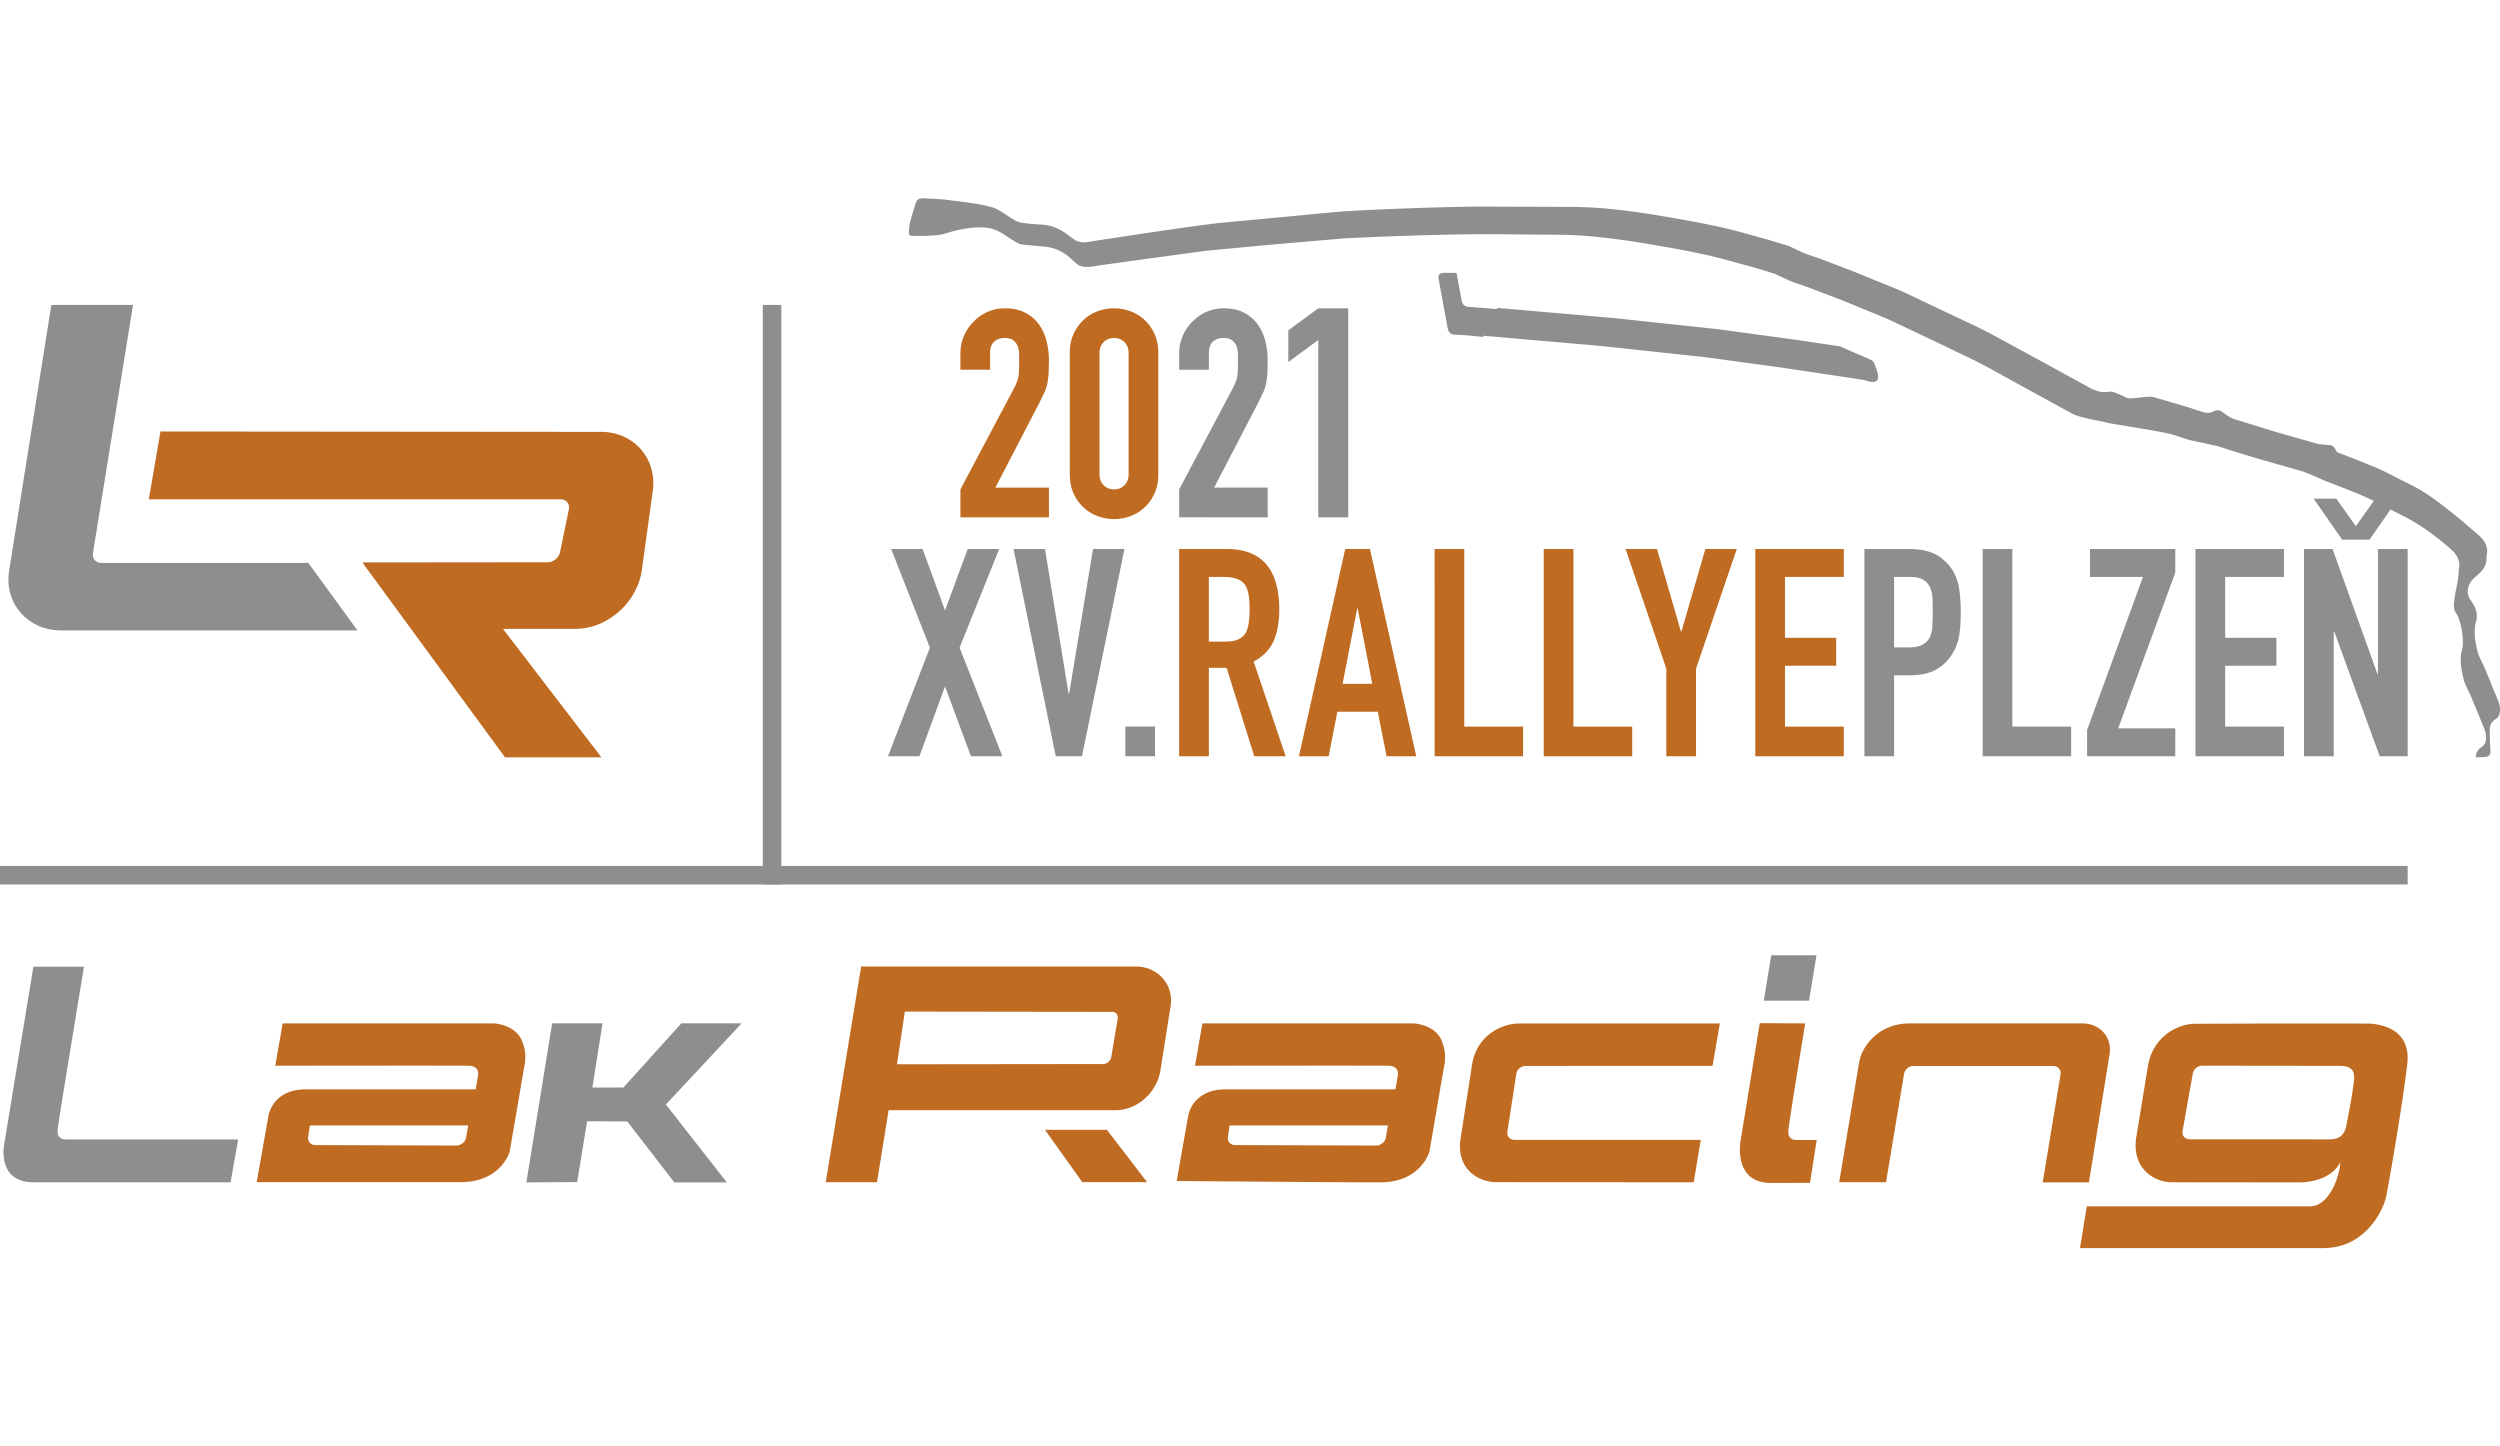
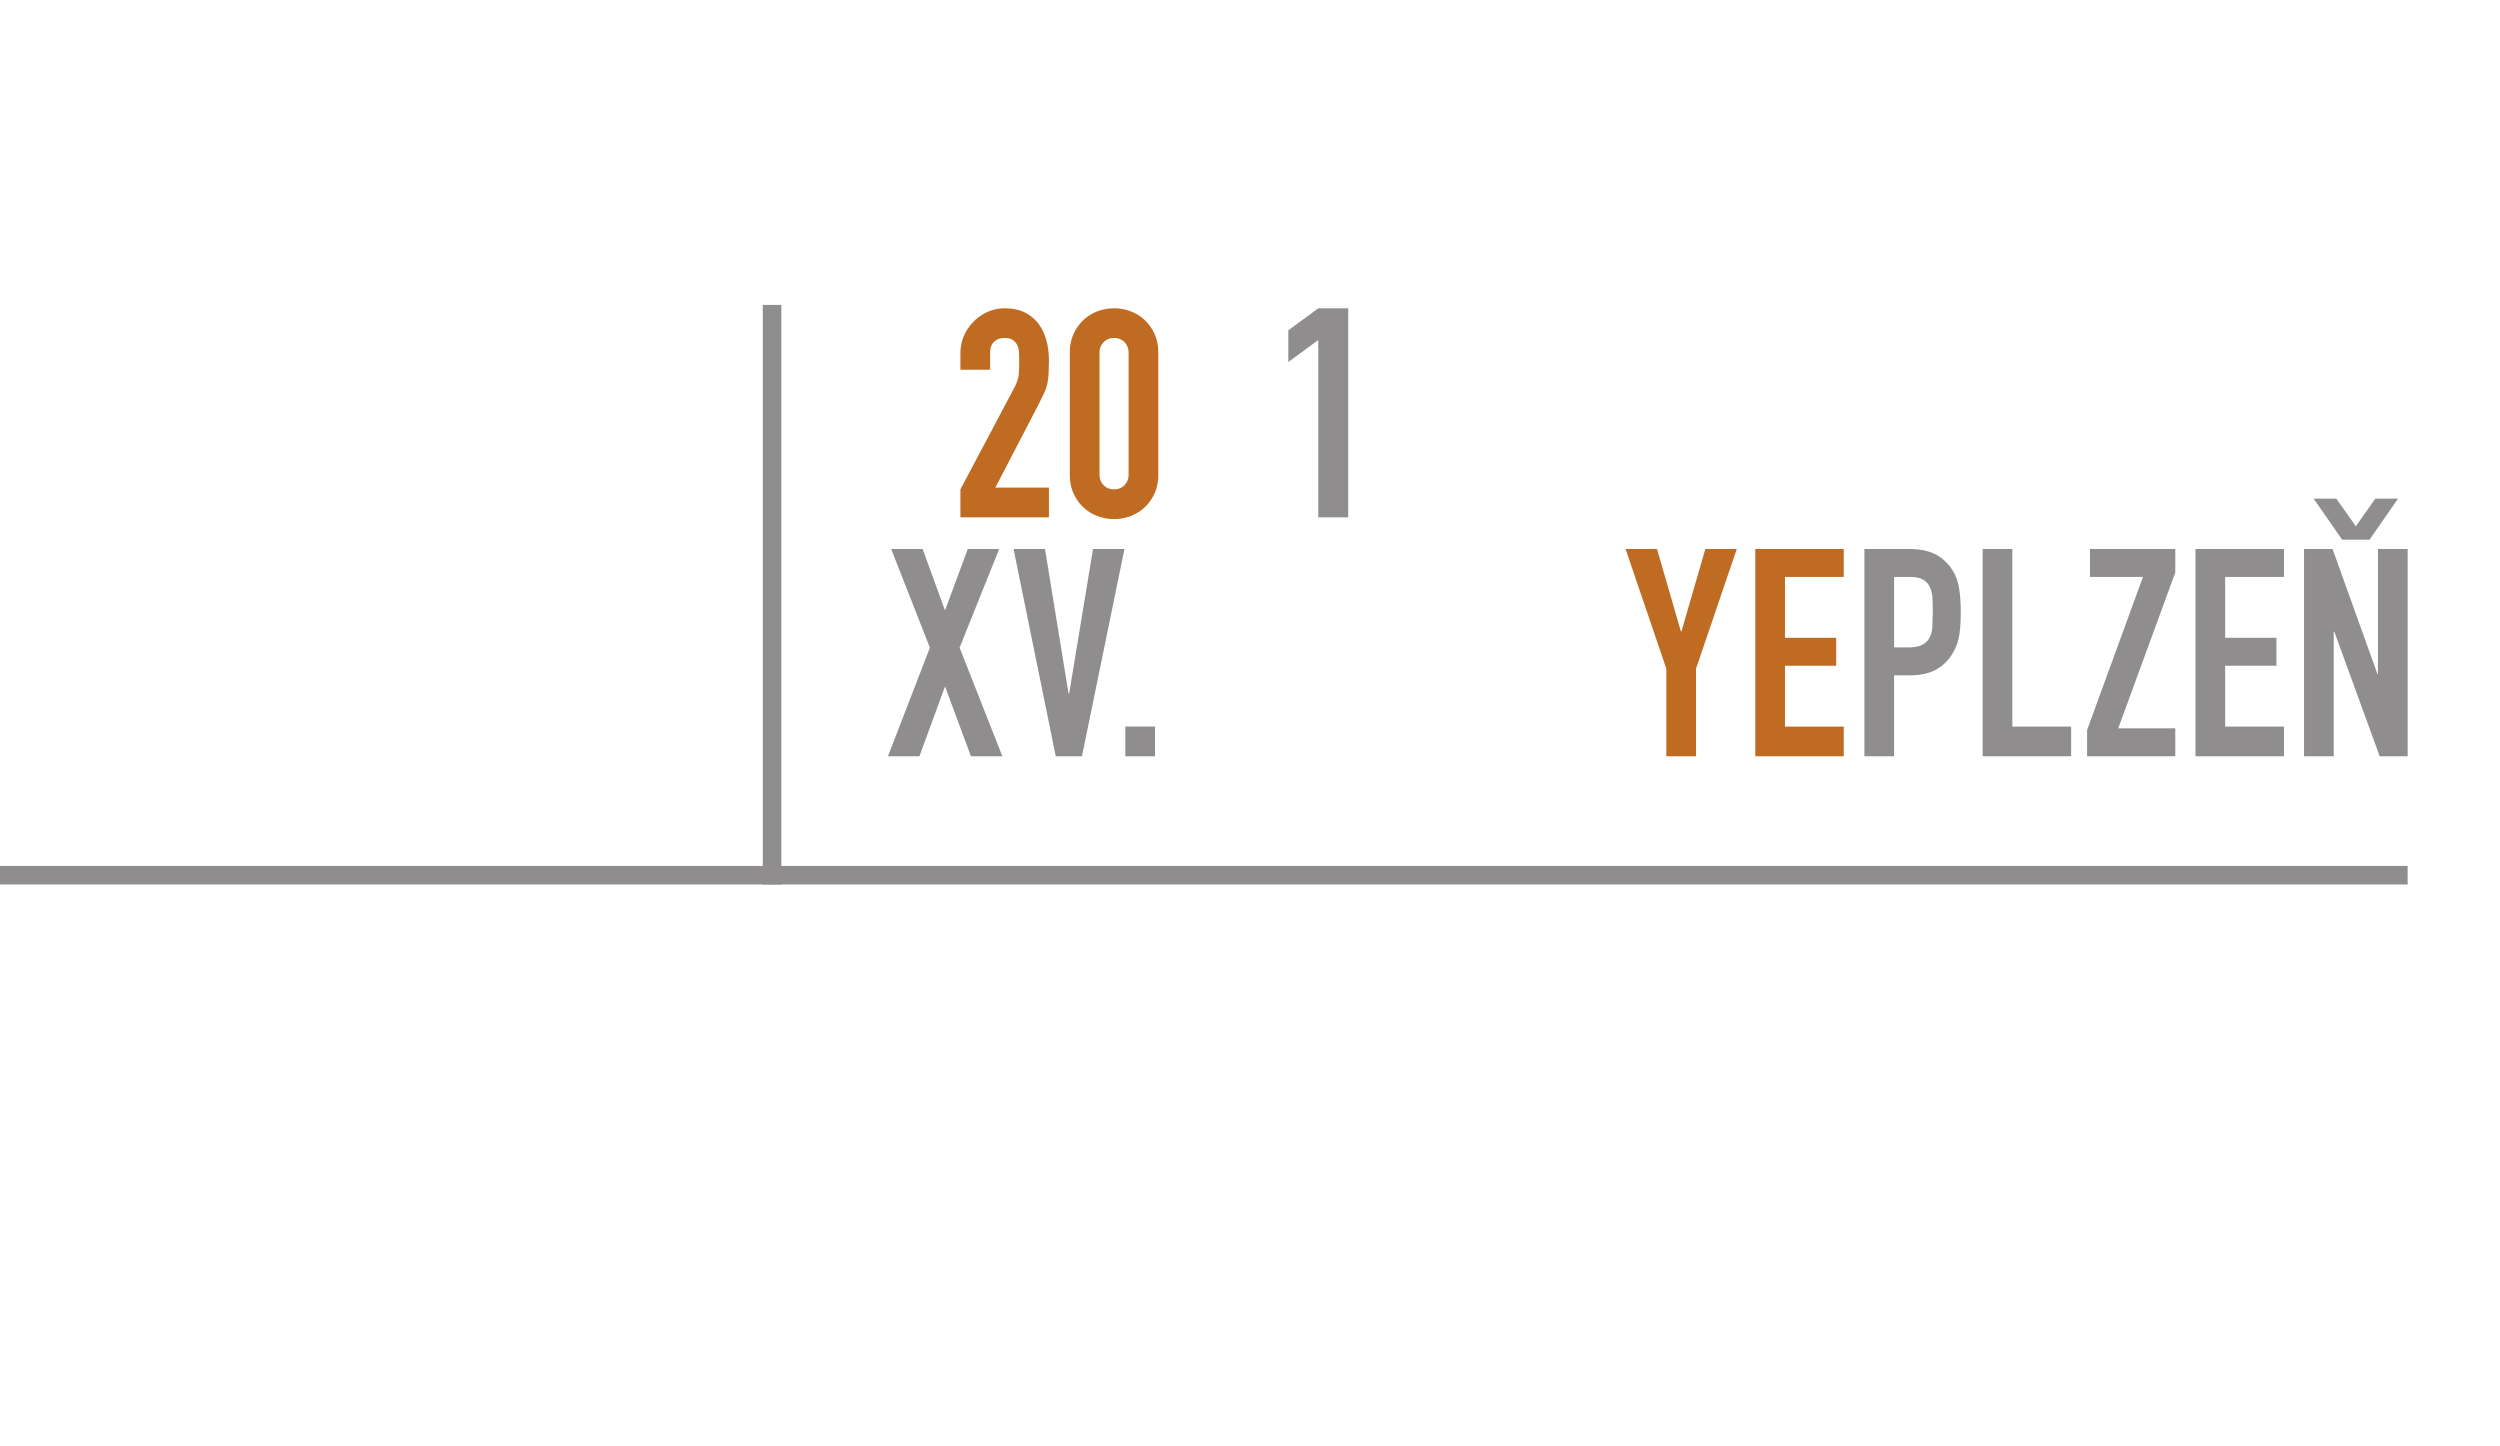
<svg xmlns="http://www.w3.org/2000/svg" width="280" height="162">
  <g fill="#c06b22">
-     <path d="M135.39 64.619v7.237h1.89c.587 0 1.055-.08 1.401-.243a1.91 1.91 0 0 0 .816-.702c.174-.303.294-.678.359-1.124s.098-.963.098-1.549-.033-1.104-.098-1.548a3.1 3.1 0 0 0-.392-1.158c-.412-.608-1.196-.912-2.346-.912zm-3.326 20.083V61.489h5.347c3.913 0 5.868 2.271 5.868 6.814 0 1.37-.212 2.533-.635 3.489s-1.17 1.727-2.234 2.315l3.586 10.595h-3.52l-3.098-9.911h-1.988v9.911m18.304-8.118l-1.629-8.411h-.066l-1.629 8.411zm-8.215 8.117l5.183-23.211h2.772l5.183 23.211h-3.324l-.98-4.987h-4.53l-.978 4.987m11.87.001V61.49H164v19.887h6.585v3.325m2.312 0V61.49h3.325v19.887h6.586v3.325" />
    <path d="M186.628 84.702v-9.813l-4.563-13.399h3.52l2.674 9.227h.065l2.673-9.227h3.521l-4.564 13.399v9.813m6.639 0V61.49h9.909v3.13h-6.585v6.814h5.737v3.131h-5.737v6.813h6.585v3.325m-98.936-26.765v-3.13l5.999-11.312c.304-.565.478-1.059.522-1.483s.064-.95.064-1.581l-.014-.896a2.26 2.26 0 0 0-.18-.833c-.11-.239-.271-.439-.489-.602s-.534-.245-.945-.245c-.5 0-.896.142-1.189.424s-.442.695-.442 1.239v1.89h-3.325v-1.826c0-.694.131-1.347.391-1.955a5.09 5.09 0 0 1 1.076-1.597c.434-.457.955-.82 1.565-1.093s1.26-.407 1.957-.407c.868 0 1.613.157 2.233.472a4.47 4.47 0 0 1 1.548 1.288c.391.544.679 1.164.864 1.859s.278 1.433.278 2.217l-.032 1.419c-.023.38-.066.744-.131 1.091s-.174.696-.326 1.044l-.619 1.271-4.891 9.422h6v3.325m5.664-4.793c0 .478.152.876.456 1.191s.697.472 1.173.472.869-.157 1.174-.472.457-.712.457-1.191V39.518c0-.478-.153-.874-.457-1.189a1.56 1.56 0 0 0-1.174-.473c-.477 0-.869.158-1.173.473s-.456.711-.456 1.189zm-3.326-13.627c0-.782.135-1.477.408-2.085a4.92 4.92 0 0 1 1.091-1.566 4.72 4.72 0 0 1 1.582-.994 5.21 5.21 0 0 1 1.874-.343c.652 0 1.278.115 1.875.343a4.71 4.71 0 0 1 1.581.994c.457.435.819.957 1.092 1.566s.408 1.303.408 2.085v13.627c0 .782-.136 1.478-.408 2.087s-.635 1.131-1.092 1.565a4.69 4.69 0 0 1-1.581.994 5.19 5.19 0 0 1-1.875.343c-.652 0-1.278-.114-1.874-.343a4.74 4.74 0 0 1-1.582-.994c-.458-.435-.819-.956-1.091-1.565s-.408-1.304-.408-2.087" />
-     <path d="M64.436 70.433c3.636 0 6.952-2.98 7.454-6.613l1.22-8.838c.5-3.633-2.142-6.611-5.773-6.613l-49.366-.042-1.302 7.599h46.135c.623 0 1.032.517.906 1.133l-.985 4.779c-.126.615-.739 1.133-1.361 1.133l-20.687.021v.13l15.885 21.701h10.801L56.334 70.437m43.19 53.903h25.433c2.443 0 4.621-2.011 5.008-4.443l1.142-7.201c.386-2.433-1.438-4.443-3.878-4.443H96.448l-3.965 24.15h5.744zm1.818-11.042l23.229.032c.419 0 .678.343.61.762l-.72 4.319a.97.97 0 0 1-.912.762l-23.085.027m16.566 7.335l4.186 5.862h7.254l-4.498-5.862m45.856-6.283c.071-.491.557-.87 1.059-.87l20.918-.005.817-4.752-22.447.003c-1.971 0-4.808 1.311-5.314 4.662l-1.297 8.362c-.431 3.353 2.06 4.749 4.035 4.749l22.094.014.792-4.748-20.849-.003c-.502 0-.879-.379-.815-.87l1.006-6.542m58.955 12.179l2.002-12.129c.081-.495-.301-.907-.796-.907h-15.717c-.497 0-.934.413-1.02.907l-2.016 12.108h-5.247l2.218-13.329c.29-1.952 2.261-4.457 5.652-4.457h19.371c1.954 0 3.352 1.525 3.038 3.472l-2.308 14.334m11.631-12.177c.07-.491.562-.893 1.059-.893l15.254.019c2.215-.064 1.762 1.358 1.641 2.395s-.493 2.961-.746 4.248-.939 1.621-2.177 1.588l-15.37-.008c-.5-.001-.881-.378-.815-.87l1.153-6.48m.251-5.589c-1.973.008-4.779 1.464-5.285 4.816l-1.319 8.053c-.431 3.353 2.034 4.881 4.009 4.883l14.439.016c3.656-.163 4.425-2.274 4.425-2.274 0 1.358-1.17 4.959-3.383 4.951H233.72l-.76 4.682h27.23c4.943 0 6.79-4.567 7.032-5.652s1.843-10.211 2.394-14.988-4.683-4.509-4.683-4.509a2665.33 2665.33 0 0 0-19.093.022m-48.747-.07l-2.154 13.204s-.854 4.625 3.304 4.692l4.478-.008.748-4.802h-2.229s-1.068.096-.944-1.081 1.45-9.302 1.887-11.979m-67.512-.002h23.512c.48 0 2.534.241 3.253 1.867s.293 2.905.213 3.438l-1.545 9.038s-.933 3.465-5.518 3.465-22.8-.152-22.8-.152l1.286-7.258c.053-.32.586-3.013 4.238-3.013h18.981l.266-1.572s.24-1.04-1.066-1.067-21.648 0-21.648 0l.827-4.745m19.449 13.684c.501 0 1.001-.378 1.089-.869l.239-1.381h-17.733l-.189 1.326c-.066.491.313.871.814.871M31.657 114.617H55.17c.48 0 2.534.241 3.254 1.867s.293 2.905.212 3.438l-1.546 9.038s-.932 3.441-5.517 3.441-22.825-.005-22.825-.005l1.309-7.381c.054-.32.587-3.013 4.24-3.013h18.98l.267-1.572s.24-1.04-1.067-1.067-21.647 0-21.647 0l.827-4.745m19.45 13.684c.501 0 1.001-.378 1.089-.869l.239-1.381H34.702l-.19 1.326c-.066.491.315.871.815.871" fill-rule="evenodd" />
  </g>
  <g fill="#8f8d8d">
    <path d="M99.454 84.701l4.694-12.161-4.335-11.051h3.52l2.51 6.879 2.544-6.879h3.521l-4.434 11.051 4.793 12.161h-3.521l-2.903-7.824-2.868 7.824m22.964-23.213L121.18 84.7h-2.935l-4.727-23.212h3.521l2.64 16.203h.066l2.673-16.203m3.619 19.887V84.7h3.325v-3.325zm86.102-16.757v7.89h1.597c.674 0 1.195-.098 1.565-.294s.641-.467.816-.814c.173-.327.277-.729.308-1.207l.049-1.597-.032-1.55c-.023-.488-.122-.918-.294-1.287a1.84 1.84 0 0 0-.782-.847c-.347-.195-.849-.294-1.499-.294zm-3.325 20.083V61.488h4.986c.914 0 1.718.12 2.413.358s1.326.664 1.892 1.271a4.95 4.95 0 0 1 1.173 2.136c.217.815.326 1.919.326 3.309 0 1.044-.06 1.924-.179 2.641a5.55 5.55 0 0 1-.766 2.022c-.458.761-1.066 1.352-1.827 1.776s-1.759.636-2.998.636h-1.695V84.7m9.918.001V61.489h3.325v19.887h6.585v3.325m1.786 0v-2.934l6.26-17.149h-5.934v-3.129h9.552v2.641l-6.39 17.441h6.39v3.13m2.262 0V61.489h9.912v3.129h-6.587v6.814h5.739v3.13h-5.739v6.814h6.587v3.325m12.776-28.853l-3.195 4.596h-3.065l-3.195-4.596h2.544l2.183 3.097 2.184-3.097zM258.051 84.7V61.488h3.195l5.021 13.986h.065V61.488h3.325V84.7h-3.13l-5.086-13.953h-.065V84.7" />
-     <path d="M132.069 57.937v-3.13l5.999-11.312c.304-.565.478-1.059.523-1.483s.063-.95.063-1.581l-.014-.896c-.013-.316-.073-.592-.18-.832s-.271-.44-.489-.602-.534-.245-.945-.245c-.5 0-.896.142-1.189.424s-.442.695-.442 1.238v1.892h-3.325v-1.826a4.92 4.92 0 0 1 .391-1.955c.26-.608.621-1.142 1.077-1.597a4.88 4.88 0 0 1 1.565-1.093 4.75 4.75 0 0 1 1.956-.407c.868 0 1.614.157 2.233.472a4.47 4.47 0 0 1 1.548 1.288c.391.544.679 1.164.864 1.859a8.62 8.62 0 0 1 .278 2.217l-.033 1.417c-.023.381-.066.746-.131 1.092s-.174.696-.325 1.044l-.62 1.271-4.891 9.422h6v3.325m19.758-27.386c-.499.017-.701.228-.615.715l1.022 5.514c.089.459.343.702.894.712 1.029.019 2.057.153 3.084.24l.012-.133 13.159 1.148 11.585 1.243 8.845 1.203 8.769 1.32c.35.054.689.187 1.039.244.601.098.906-.18.796-.777-.082-.448-.246-.887-.421-1.309-.068-.161-.245-.317-.409-.389l-3.424-1.495-4.793-.712-8.843-1.203-11.587-1.242-13.158-1.148-.012.133-3.083-.24c-.553-.01-.805-.252-.895-.712l-.574-3.095-.322-.009-1.07-.008m-56.054-4.343c1.586-.513 3.826-1.003 5.432-.585.921.24 1.718.952 2.579 1.437.243.138.507.285.777.323l2.229.217c1.033.037 1.945.379 2.776.969.346.245.917.854 1.274 1.084.653.419 1.713.189 2.441.061l4.69-.65 7.196-.981 7.267-.682 8.205-.705a399.01 399.01 0 0 1 12.94-.442c3.603-.063 7.206.024 10.81.033 3.474.01 6.903.462 10.315 1.037 2.142.361 4.283.737 6.403 1.206 1.822.402 3.617.936 5.419 1.426.731.199 1.449.436 2.172.659a2.46 2.46 0 0 1 .298.109c.573.263 1.133.553 1.716.788.591.237 1.206.409 1.801.632l3.48 1.325c.975.382 1.941.788 2.908 1.187.983.405 1.977.786 2.945 1.227l4.707 2.23 4.799 2.306c1.689.868 3.341 1.814 5.01 2.725l5.85 3.202c.801.447 3.356.829 3.749.969.345.123 6.228.987 7.454 1.357.713.215 1.412.489 2.134.663.274.066 2.717.554 3.193.716 1.531.518 3.085.971 4.636 1.43l4.515 1.285c.404.11 2.38.989 2.508 1.042.787.322 1.589.606 2.378.926.922.372 1.852.733 2.751 1.16 1.15.546 2.267 1.167 3.409 1.73 2.06 1.015 3.9 2.343 5.616 3.856.713.629 1.145 1.341.918 2.332-.039.172-.008.357-.028.534-.178 1.628-.378 1.693-.522 3.323-.029.335.064.755.257 1.021.55.755.929 3.092.667 4.038-.309 1.11-.104 2.204.144 3.268.164.695.571 1.333.85 2.003l1.444 3.495c.369.856.345 1.798-.241 2.165a1.32 1.32 0 0 0-.666 1.159c.024-.002.049-.005.072-.006.089-.008.179.005.268.002 1.281-.038 1.388-.088 1.268-1.33-.046-.478-.027-.963-.051-1.443-.028-.614.06-1.12.668-1.501.585-.366.61-1.308.24-2.165-.499-1.158-.957-2.332-1.442-3.495-.281-.671-.687-1.308-.85-2.002-.251-1.066-.454-2.16-.146-3.27.263-.946-.115-1.723-.665-2.478-.194-.266-.287-.686-.258-1.021.144-1.63 1.905-1.696 2.082-3.323.02-.177-.011-.363.028-.534.226-.991-.205-1.703-.919-2.332-1.717-1.513-5.115-4.4-7.174-5.415l-3.41-1.73c-.898-.426-1.827-.788-2.751-1.16l-2.376-.926c-.129-.053-.244-.211-.304-.346-.187-.434-.523-.516-.954-.524a5.21 5.21 0 0 1-1.251-.171l-4.514-1.286-4.636-1.429c-.475-.16-.899-.5-1.316-.801-.337-.242-.619-.233-.986-.053-.261.129-.617.204-.891.138-.723-.174-1.42-.448-2.134-.663l-3.684-1.077c-.281-.076-.599-.044-.895-.023-.623.046-1.244.179-1.861.155-.342-.013-.668-.29-1.014-.413-.391-.14-.827-.398-1.19-.33-.982.186-1.758-.192-2.559-.638l-5.85-3.202-5.01-2.726c-1.578-.811-3.196-1.542-4.799-2.305l-4.706-2.23c-.967-.442-1.962-.823-2.945-1.229l-2.906-1.187-3.48-1.325c-.597-.221-1.212-.394-1.803-.632-.583-.234-1.144-.525-1.715-.788a2.55 2.55 0 0 0-.3-.109l-2.173-.658c-1.802-.492-3.595-1.026-5.418-1.427-2.119-.468-4.261-.844-6.401-1.205-3.415-.576-6.844-1.028-10.316-1.037l-10.81-.033c-4.315.076-8.63.222-12.94.442-2.74.139-5.472.459-8.205.704l-7.268.681c-2.404.277-4.797.639-7.194.981l-7.022 1.061c-.728.128-1.396.274-2.05-.144-.357-.229-.688-.498-1.034-.744-.833-.59-1.742-.931-2.777-.969-.744-.027-1.491-.112-2.229-.216-.269-.039-.533-.187-.777-.325-.861-.485-1.657-1.197-2.579-1.437-1.605-.418-3.282-.568-4.934-.789-.777-.103-1.566-.101-2.348-.161-.85-.065-1.02.047-1.244.864-.067.24-.147.477-.217.716-.169.591-.668 2.152-.318 2.598.66.037 3.009.054 3.771-.192" />
-     <path d="M5.752 34.151L1.013 63.99c-.539 3.624 2.139 6.613 5.773 6.613h33.249l-5.505-7.558H11.32c-.619 0-1.007-.51-.906-1.133l4.484-27.761" fill-rule="evenodd" />
    <path d="M85.43 34.15v64.912h2.078V34.15z" />
-     <path d="M197.544 112.072h5.07l.834-5.086h-5.069M3.74 108.268L.536 127.763s-1.18 4.669 3.275 4.658l22.011.003.85-4.806H7.407s-1.068.095-.955-1.082 2.533-15.592 2.95-18.268m52.439 6.347l-2.888 17.815 5.692-.038 1.111-6.813 4.5.025 5.267 6.825h5.883l-6.828-8.722 8.483-9.093h-6.748l-6.502 7.194h-3.466l1.138-7.194" fill-rule="evenodd" />
    <path d="M0 96.985v2.078h269.656v-2.078zm147.646-39.047V38.081l-3.354 2.465v-3.551l3.354-2.465h3.353v23.408" />
  </g>
</svg>